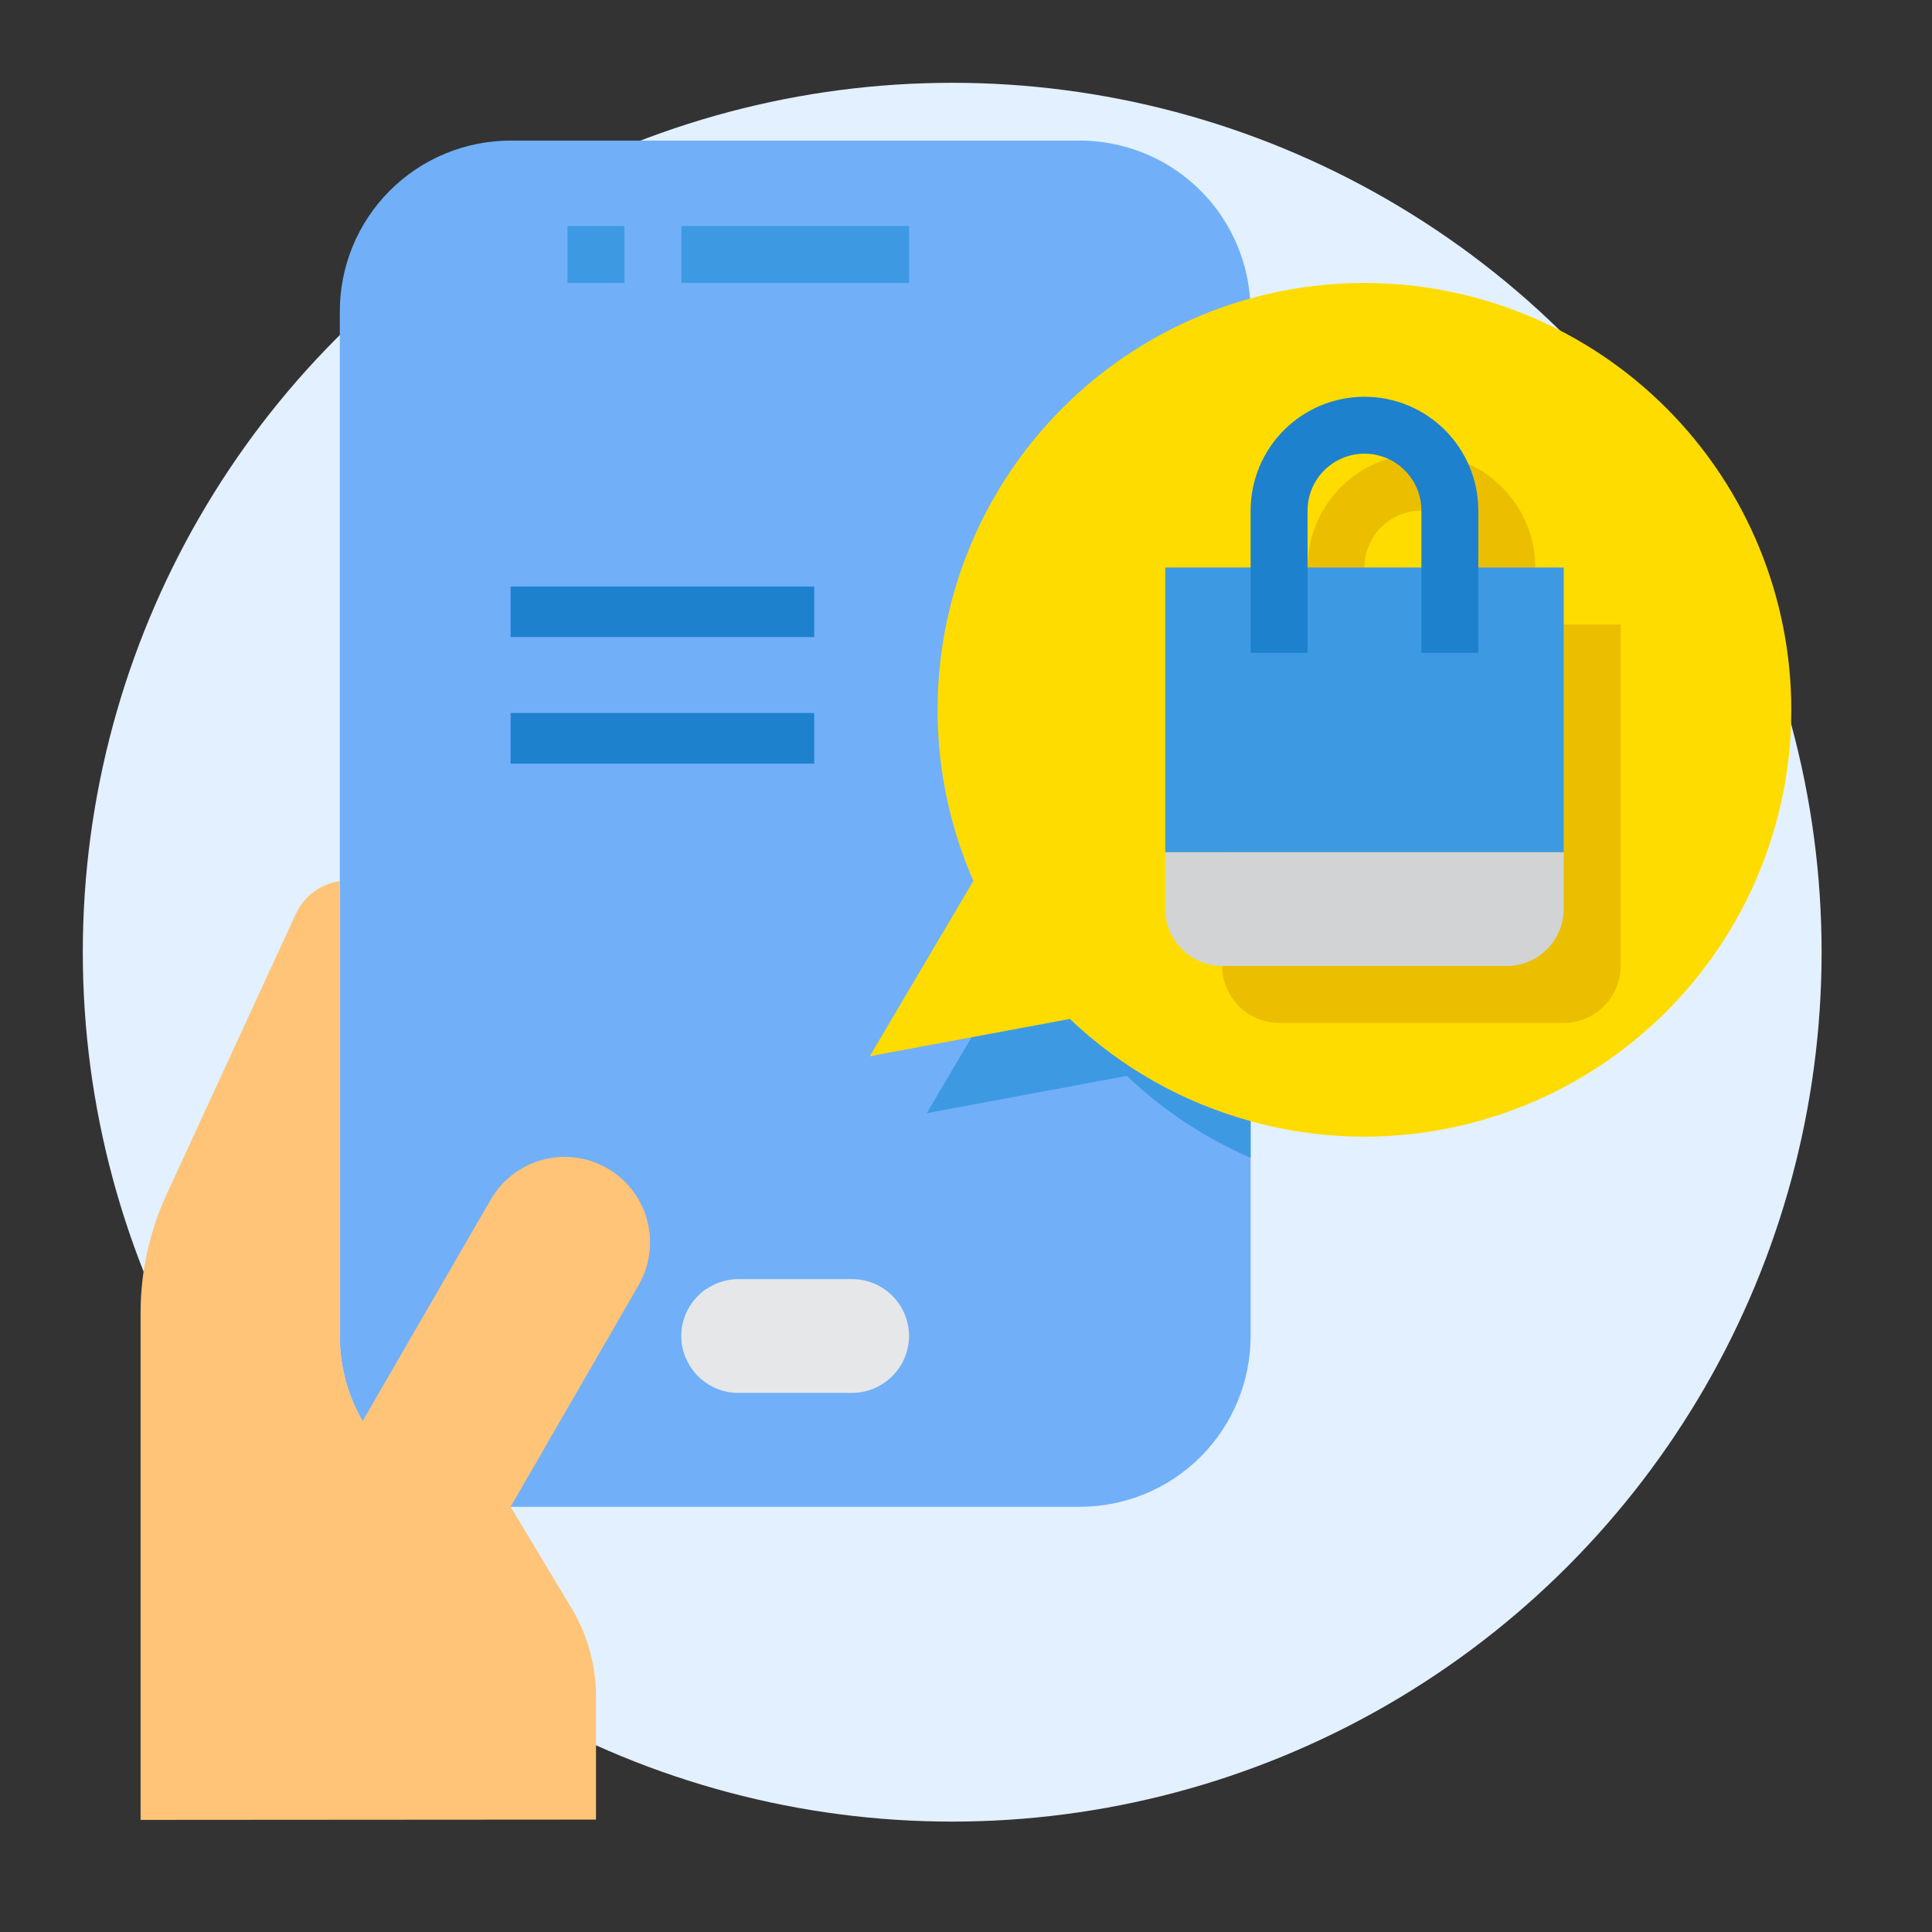
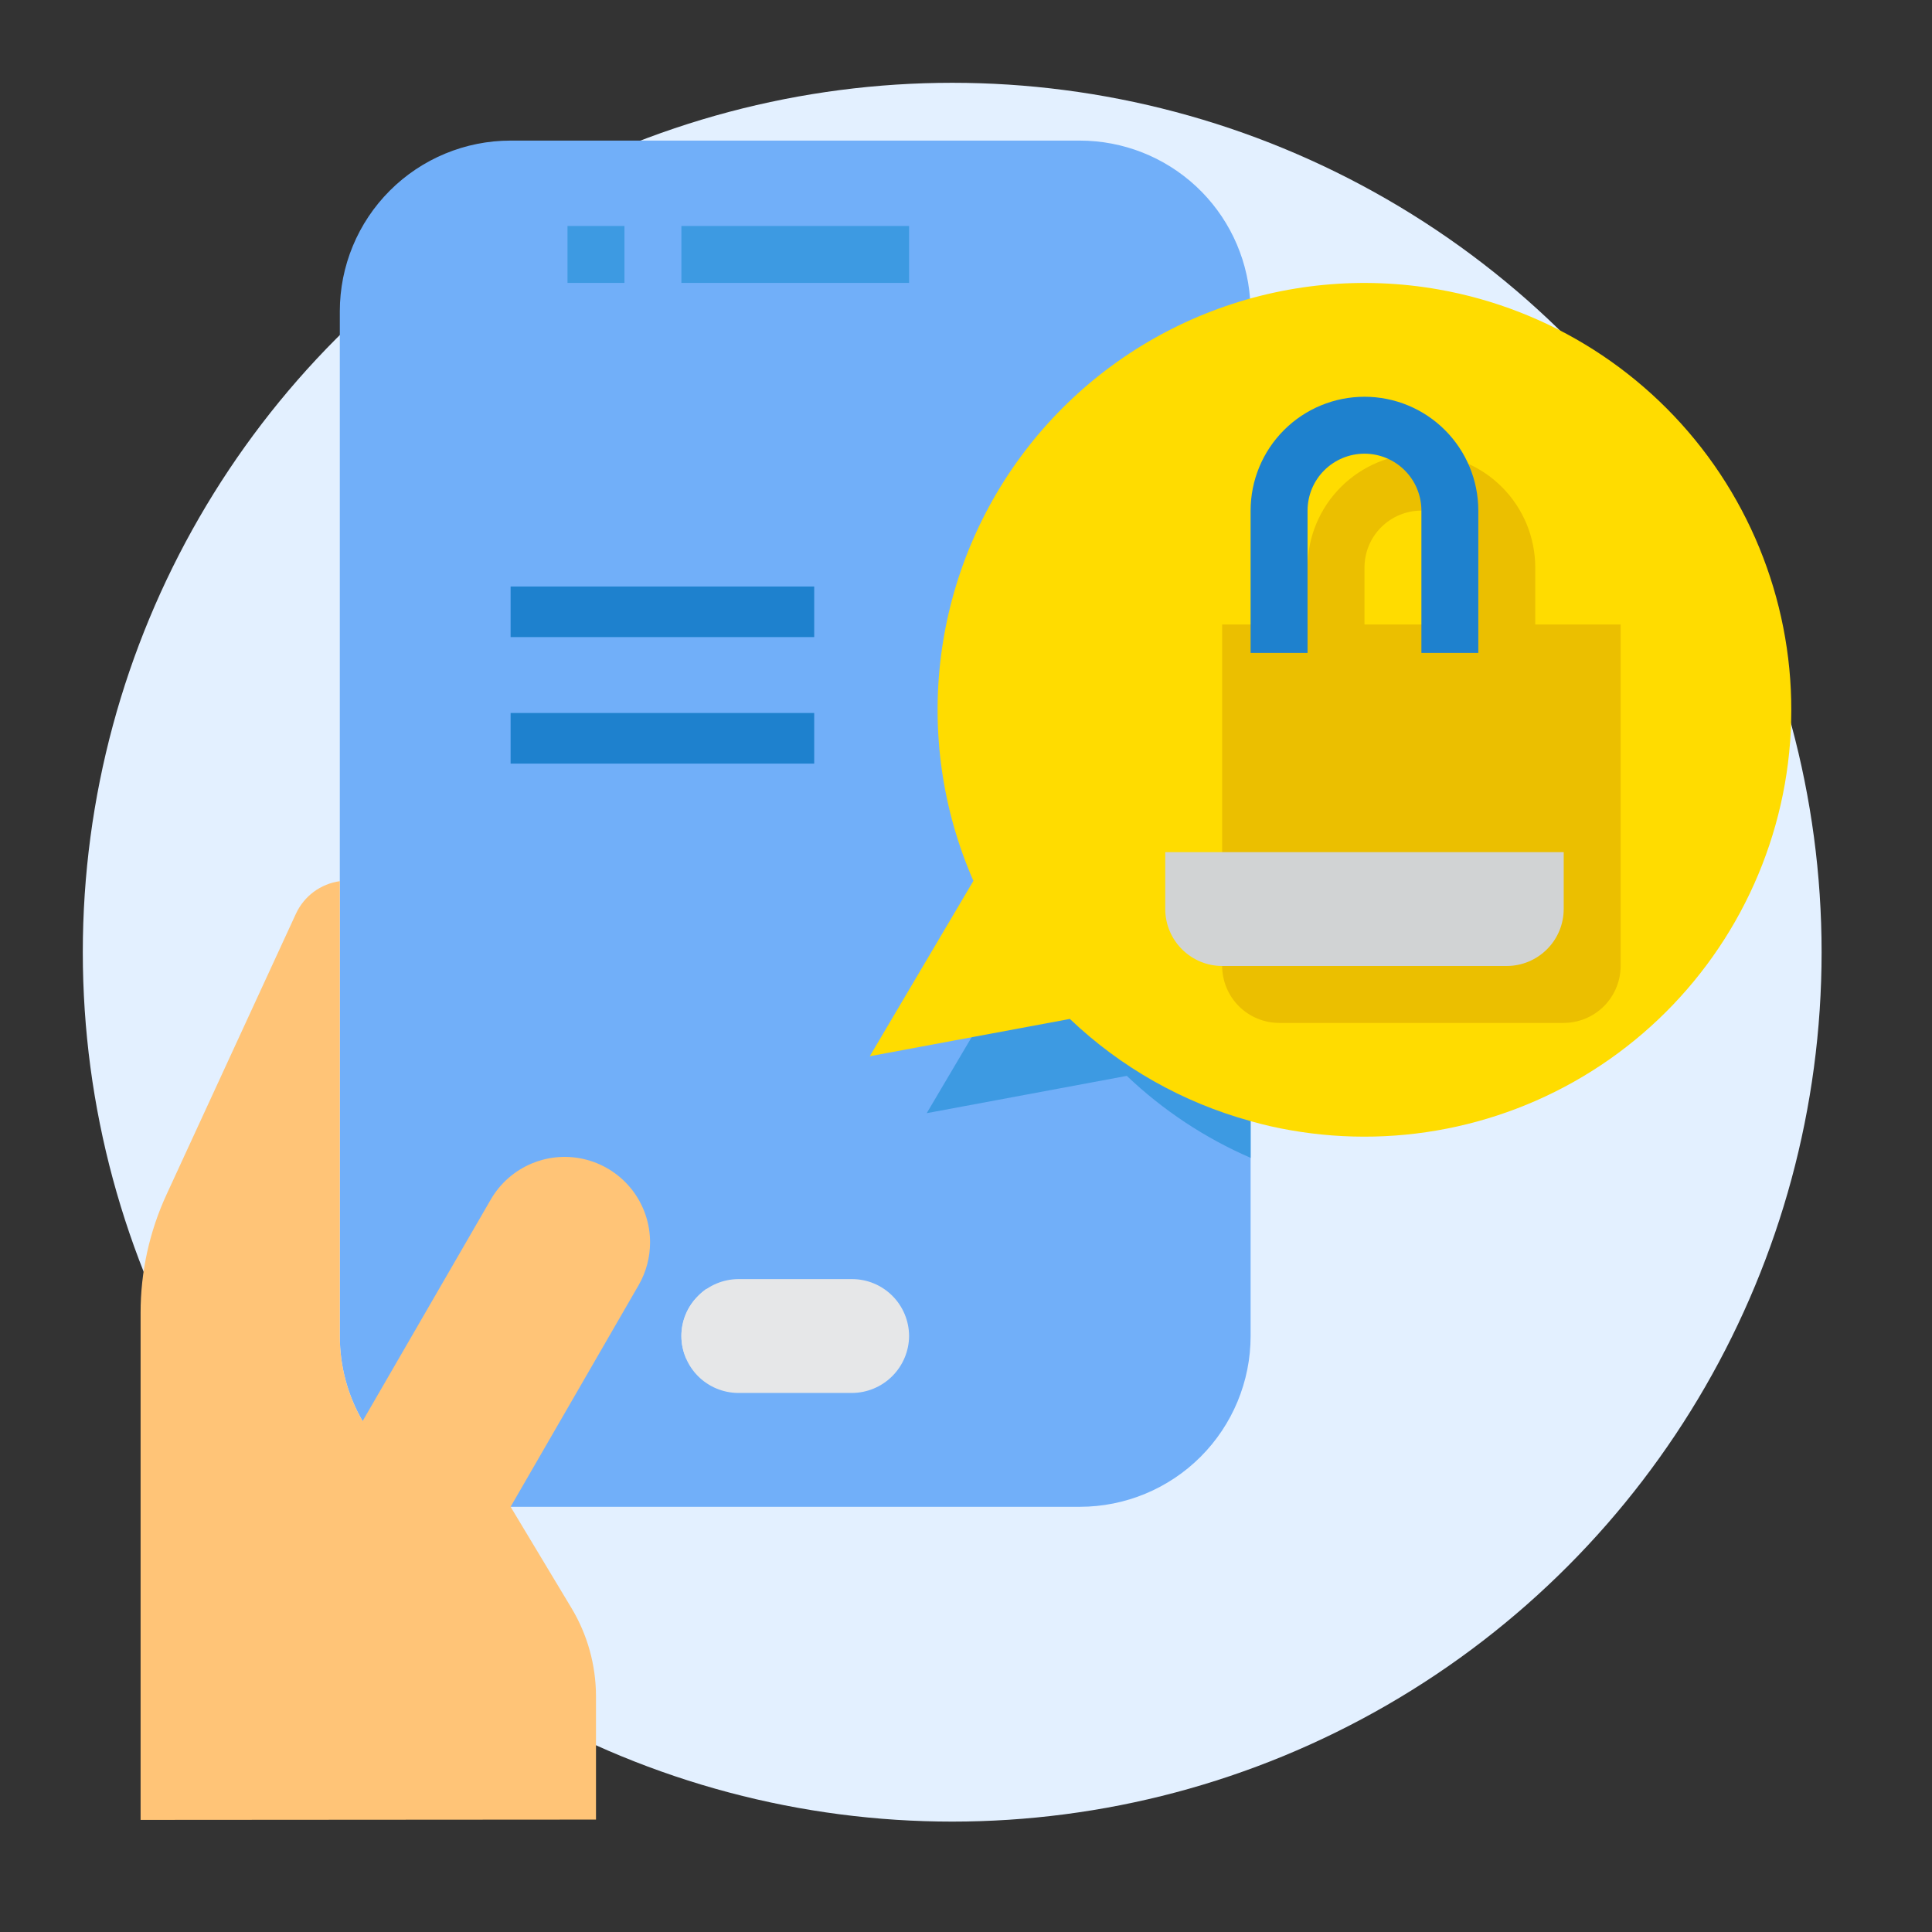
<svg xmlns="http://www.w3.org/2000/svg" width="70" height="70" viewBox="0 0 70 70" fill="none">
  <rect x="0" y="0" width="70" height="70" fill="#333333" stroke="none" />
  <circle cx="34.5" cy="34.5" r="31.5" fill="#E3F0FF" />
  <path d="M45.312 11.281V48.406C45.312 50.047 44.661 51.621 43.5 52.782C42.34 53.942 40.766 54.594 39.125 54.594H18.5C17.413 54.593 16.346 54.307 15.405 53.764C14.464 53.221 13.682 52.44 13.137 51.5V51.49C12.595 50.553 12.31 49.489 12.312 48.406V11.281C12.312 9.64 12.964 8.066 14.125 6.906C15.285 5.746 16.859 5.094 18.5 5.094H39.125C40.685 5.095 42.187 5.685 43.331 6.746C44.474 7.807 45.175 9.261 45.292 10.817C45.302 10.972 45.312 11.127 45.312 11.281Z" fill="#71AFF9" />
  <path d="M45.312 13.602V41.951C43.654 41.232 42.136 40.226 40.827 38.981L33.577 40.332L37.331 33.979C36.516 32.117 36.076 30.113 36.036 28.081C35.996 26.049 36.358 24.029 37.099 22.136C37.84 20.244 38.947 18.516 40.356 17.052C41.766 15.587 43.45 14.415 45.312 13.602Z" fill="#3D9AE2" />
  <path d="M64.669 28.4C63.957 32.439 61.67 36.031 58.311 38.384C54.952 40.737 50.796 41.66 46.756 40.95C46.269 40.867 45.787 40.757 45.312 40.62C42.857 39.947 40.607 38.675 38.764 36.918L31.514 38.269L35.268 31.916C34.146 29.354 33.741 26.534 34.095 23.759C34.449 20.984 35.549 18.357 37.279 16.157C39.008 13.958 41.301 12.269 43.915 11.271C46.528 10.272 49.364 10.001 52.119 10.487C56.158 11.199 59.749 13.486 62.103 16.845C64.456 20.204 65.379 24.36 64.669 28.4Z" fill="#FFDC00" />
  <path d="M55.625 25.719H53.562V20.562C53.562 20.015 53.345 19.491 52.958 19.104C52.572 18.717 52.047 18.5 51.5 18.5C50.953 18.5 50.428 18.717 50.042 19.104C49.655 19.491 49.438 20.015 49.438 20.562V25.719H47.375V20.562C47.375 19.468 47.81 18.419 48.583 17.646C49.357 16.872 50.406 16.438 51.5 16.438C52.594 16.438 53.643 16.872 54.417 17.646C55.19 18.419 55.625 19.468 55.625 20.562V25.719Z" fill="#EBBF00" />
  <path d="M44.281 22.625V35C44.283 35.547 44.501 36.07 44.887 36.457C45.274 36.843 45.797 37.061 46.344 37.062H56.656C57.203 37.061 57.726 36.843 58.113 36.457C58.499 36.07 58.717 35.547 58.719 35V22.625H44.281Z" fill="#EBBF00" />
  <path d="M56.656 30.875V32.938C56.655 33.484 56.437 34.008 56.05 34.394C55.664 34.781 55.14 34.998 54.594 35H44.281C43.735 34.998 43.211 34.781 42.825 34.394C42.438 34.008 42.22 33.484 42.219 32.938V30.875H56.656Z" fill="#D1D3D4" />
-   <path d="M42.219 20.562H56.656V30.875H42.219V20.562Z" fill="#3D9AE2" />
  <path d="M30.875 46.344C31.422 46.345 31.945 46.563 32.332 46.95C32.718 47.336 32.936 47.86 32.938 48.406C32.934 48.952 32.715 49.474 32.329 49.86C31.943 50.246 31.421 50.465 30.875 50.469H26.75C26.203 50.467 25.68 50.249 25.293 49.863C24.907 49.476 24.689 48.953 24.688 48.406C24.692 47.861 24.91 47.338 25.296 46.952C25.682 46.566 26.204 46.348 26.75 46.344H30.875Z" fill="#E6E7E8" />
  <path d="M25.616 47.076C25.616 47.619 25.473 48.152 25.203 48.623L24.863 49.221C24.747 48.965 24.687 48.687 24.688 48.406C24.686 48.135 24.739 47.867 24.844 47.617C24.948 47.367 25.102 47.141 25.296 46.952C25.388 46.858 25.488 46.772 25.595 46.694C25.605 46.818 25.616 46.952 25.616 47.076Z" fill="#E6E7E8" />
  <path d="M23.553 45.013C23.554 44.332 23.329 43.669 22.915 43.128C22.5 42.587 21.918 42.198 21.26 42.022C20.601 41.845 19.903 41.891 19.273 42.153C18.644 42.414 18.118 42.876 17.778 43.467L13.137 51.49C12.595 50.553 12.31 49.489 12.312 48.406V31.927C11.971 31.974 11.646 32.107 11.368 32.312C11.091 32.517 10.87 32.789 10.724 33.102L6.043 43.26C5.416 44.611 5.092 46.082 5.094 47.571V65.938L21.594 65.927V61.452C21.591 60.329 21.285 59.227 20.707 58.265L18.5 54.594L23.141 46.56C23.411 46.09 23.553 45.556 23.553 45.013Z" fill="#FFC477" />
  <path d="M20.562 8.188H22.625V10.25H20.562V8.188Z" fill="#3D9AE2" />
  <path d="M24.688 8.188H32.938V10.25H24.688V8.188Z" fill="#3D9AE2" />
  <path d="M53.562 23.656H51.5V18.5C51.5 17.953 51.283 17.428 50.896 17.042C50.509 16.655 49.984 16.438 49.438 16.438C48.891 16.438 48.366 16.655 47.979 17.042C47.592 17.428 47.375 17.953 47.375 18.5V23.656H45.312V18.5C45.312 17.406 45.747 16.357 46.521 15.583C47.294 14.81 48.343 14.375 49.438 14.375C50.532 14.375 51.581 14.81 52.354 15.583C53.128 16.357 53.562 17.406 53.562 18.5V23.656Z" fill="#1E81CE" />
  <path d="M18.5 21.25H29.5V23.083H18.5V21.25Z" fill="#1E81CE" />
  <path d="M18.5 25.833H29.5V27.667H18.5V25.833Z" fill="#1E81CE" />
</svg>